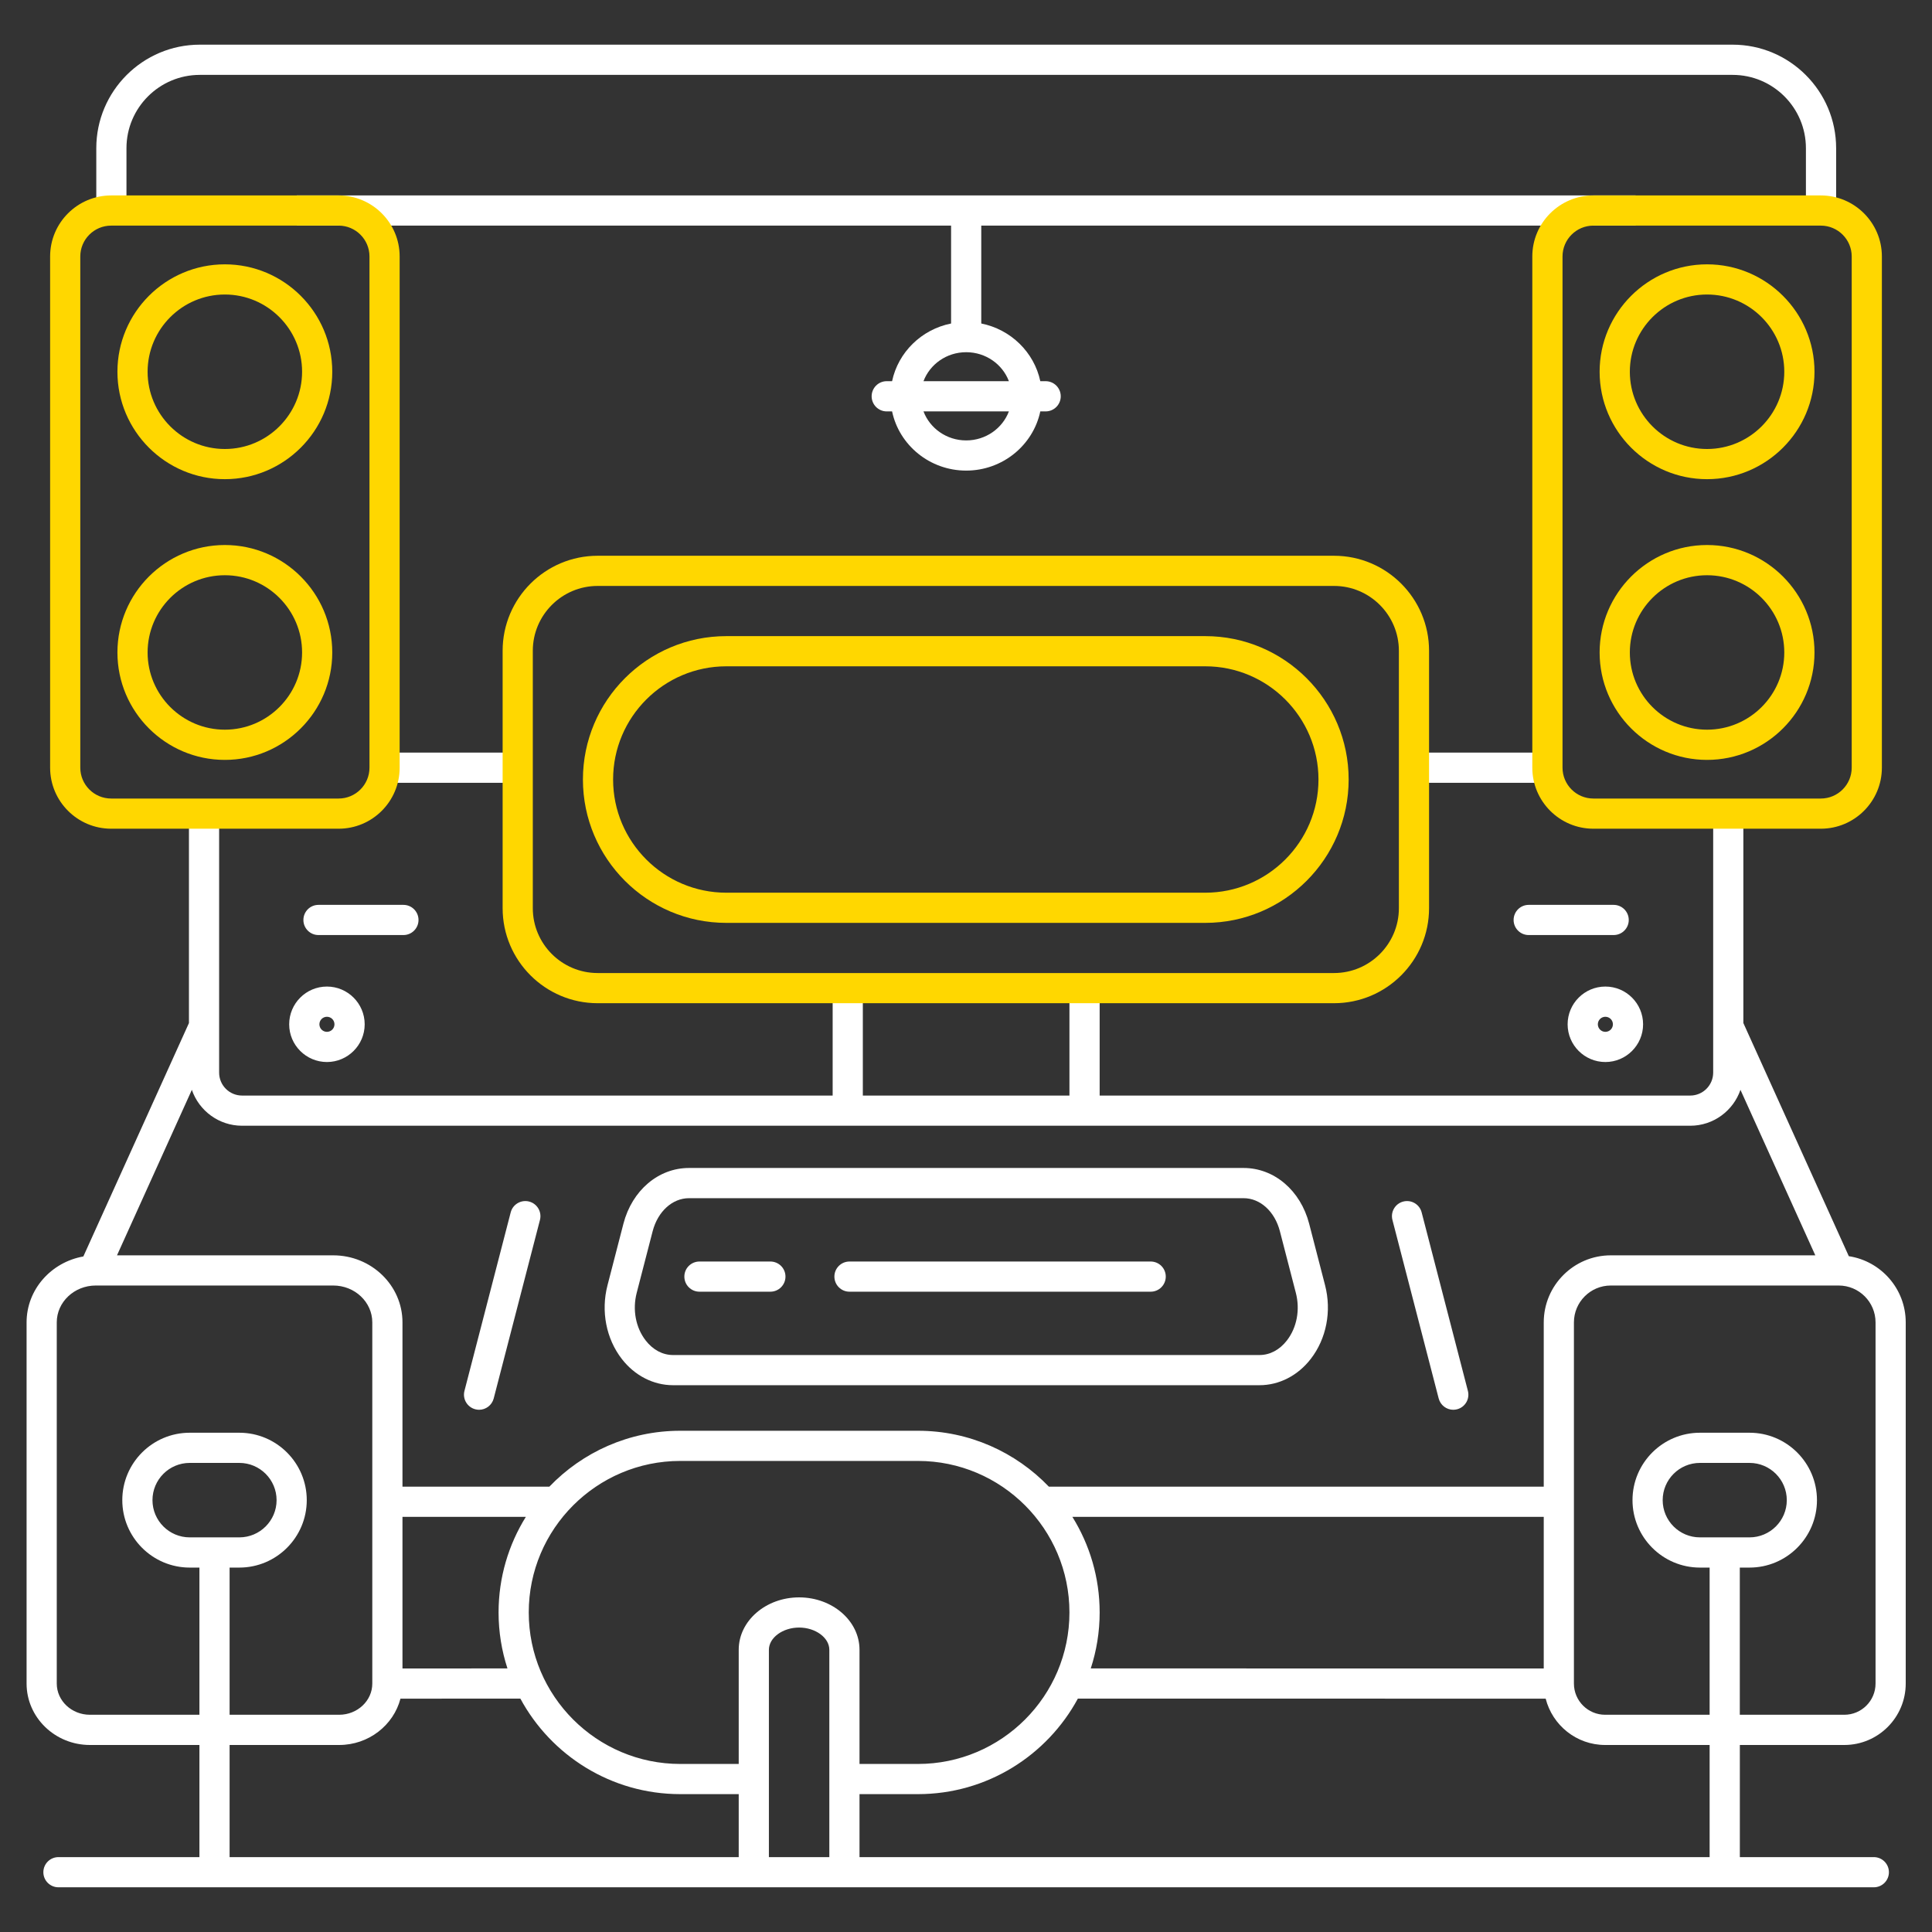
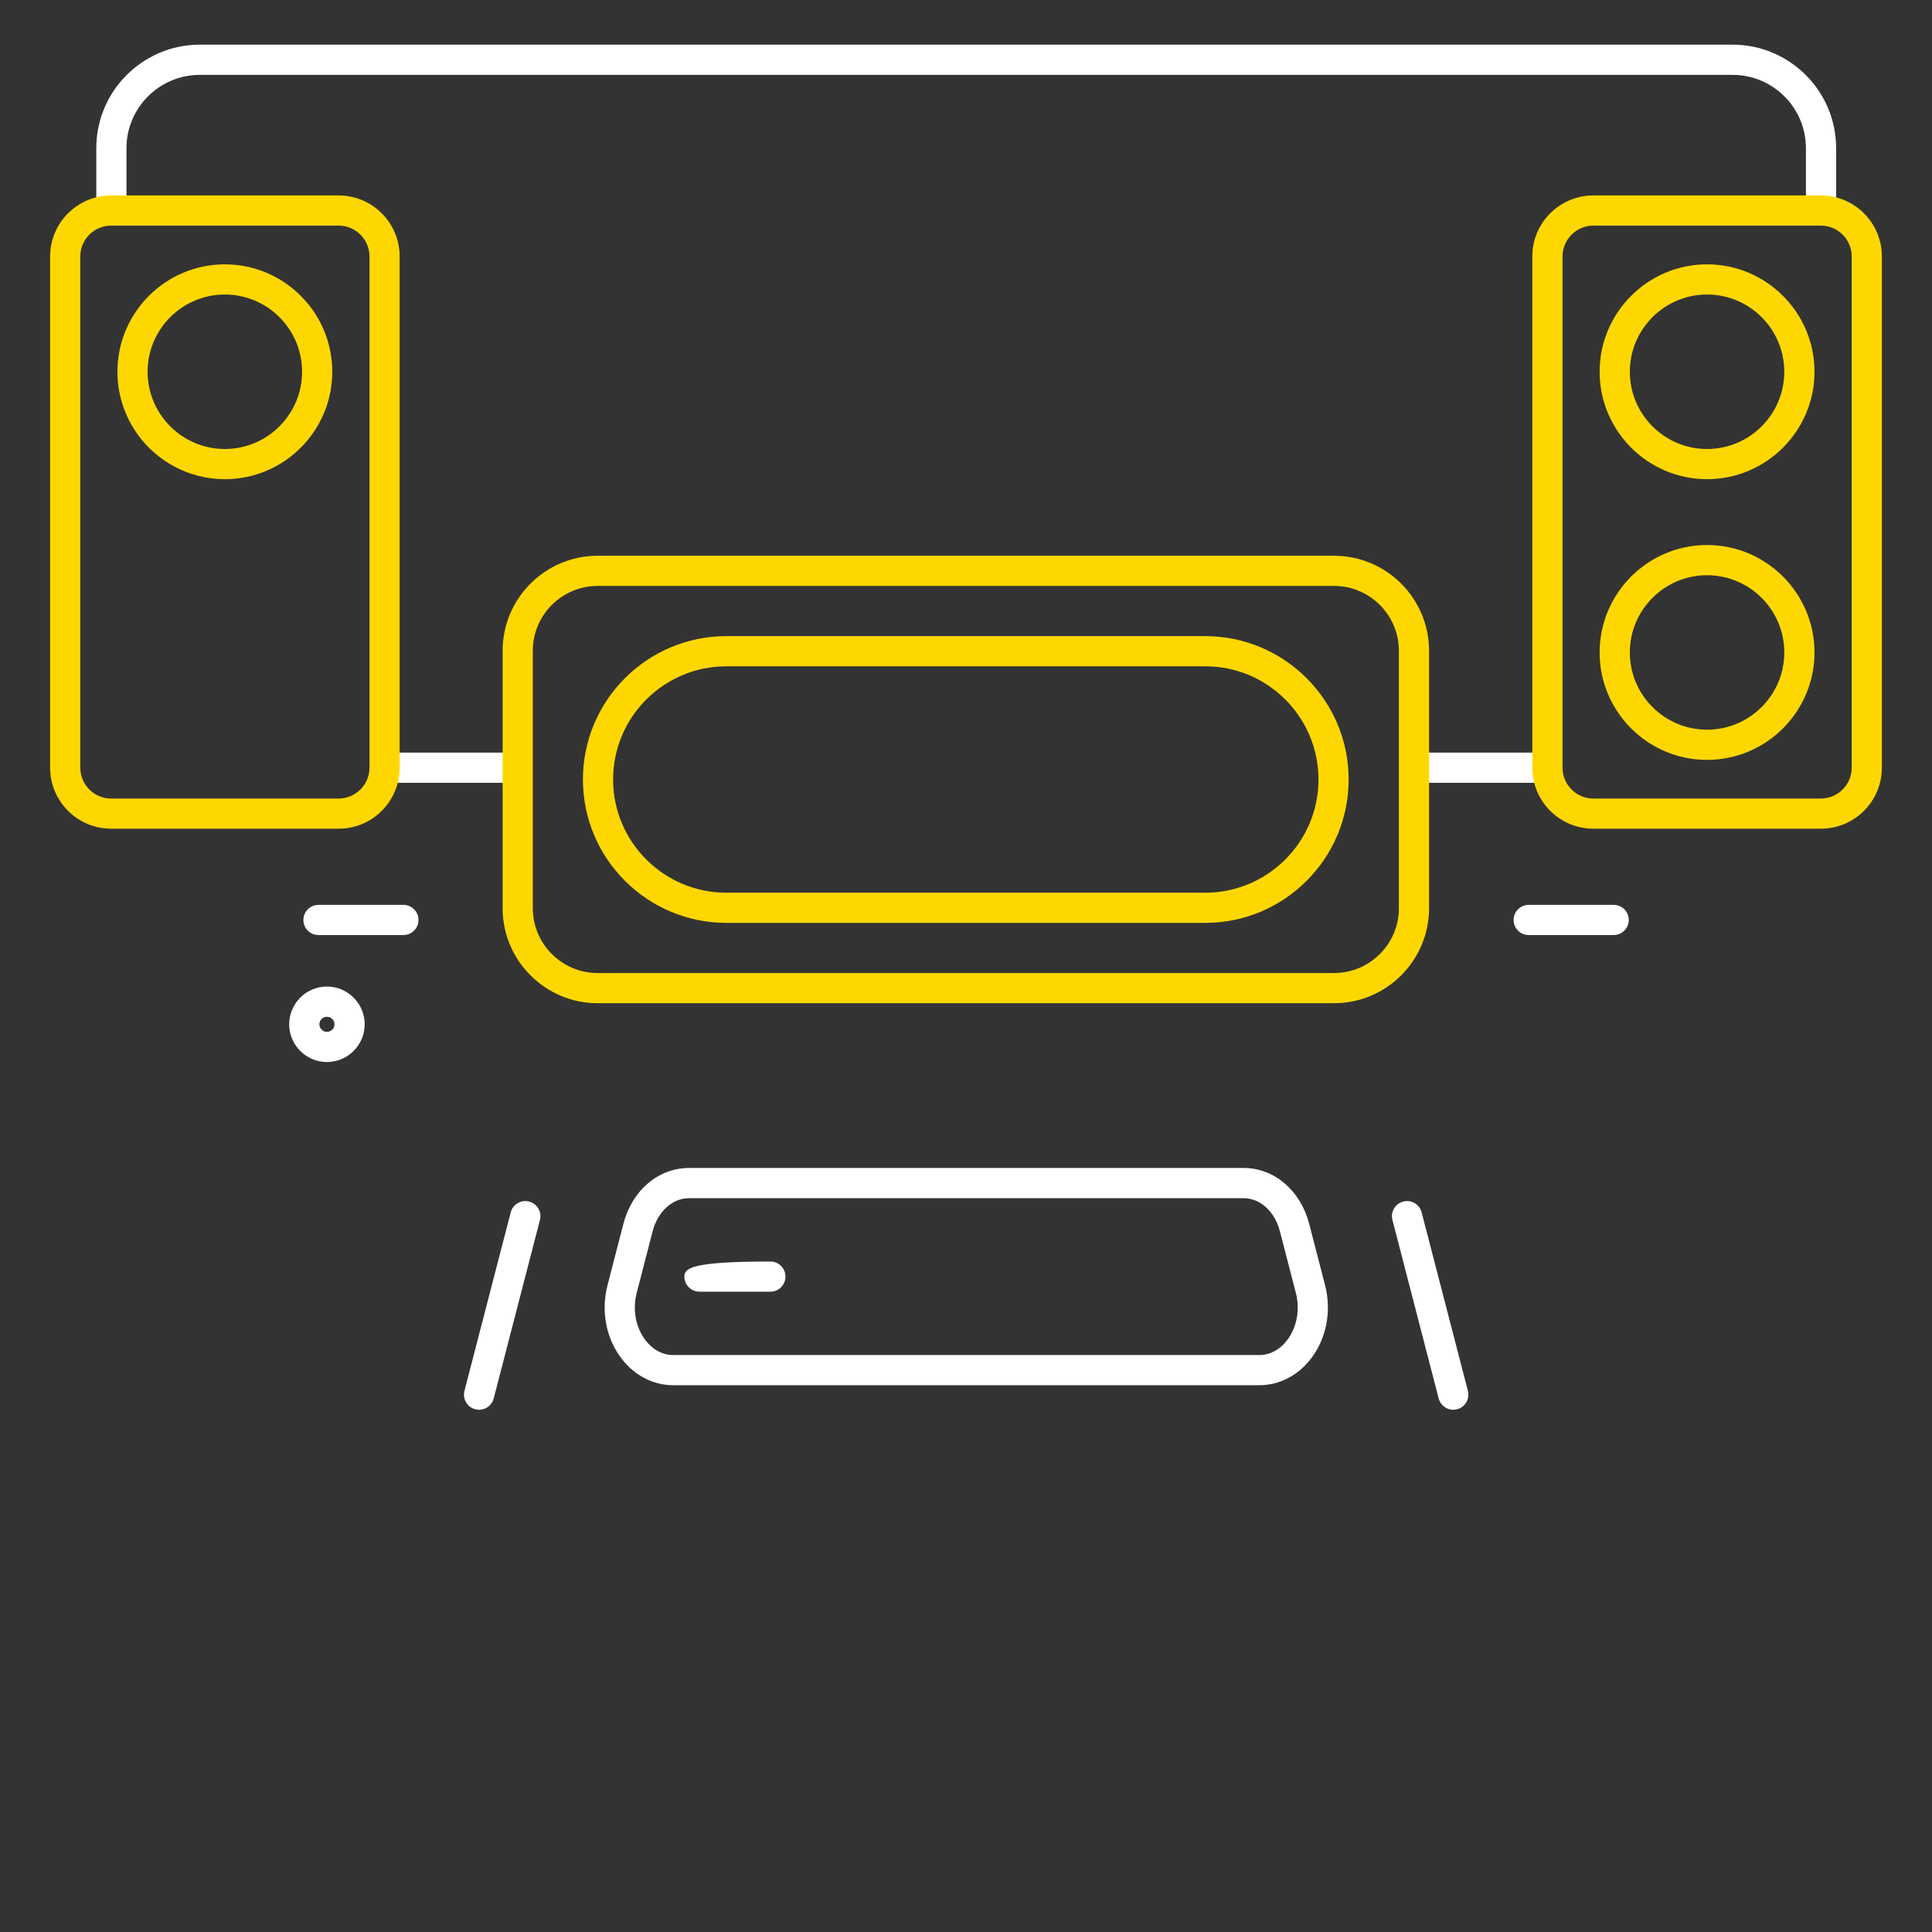
<svg xmlns="http://www.w3.org/2000/svg" width="50" height="50" viewBox="0 0 50 50" fill="none">
  <rect x="0" y="0" width="50" height="50" fill="#333333" stroke="none" />
  <g id="fi_8839853">
    <g id="Group">
      <path id="Vector" d="M31.192 16.463H18.797C16.75 16.463 15.086 18.127 15.086 20.174C15.086 22.22 16.75 23.884 18.797 23.884H31.192C33.238 23.884 34.903 22.22 34.903 20.173C34.903 18.127 33.238 16.463 31.192 16.463ZM31.192 23.103H18.797C17.181 23.103 15.867 21.789 15.867 20.173C15.867 18.558 17.181 17.244 18.797 17.244H31.192C32.808 17.244 34.122 18.558 34.122 20.173C34.122 21.789 32.808 23.103 31.192 23.103Z" fill="#FFD700" />
      <path id="Vector_2" d="M44.178 14.105C42.646 14.105 41.398 15.353 41.398 16.886C41.398 18.419 42.646 19.666 44.178 19.666C45.711 19.666 46.959 18.419 46.959 16.886C46.959 15.353 45.711 14.105 44.178 14.105ZM44.178 18.884C43.076 18.884 42.18 17.988 42.18 16.886C42.18 15.783 43.076 14.887 44.178 14.887C45.281 14.887 46.177 15.783 46.177 16.886C46.177 17.988 45.281 18.884 44.178 18.884Z" fill="#FFD700" />
      <path id="Vector_3" d="M44.178 6.841C42.646 6.841 41.398 8.088 41.398 9.621C41.398 11.154 42.646 12.401 44.178 12.401C45.711 12.401 46.959 11.154 46.959 9.621C46.959 8.088 45.711 6.841 44.178 6.841ZM44.178 11.62C43.076 11.62 42.18 10.723 42.18 9.621C42.18 8.519 43.076 7.622 44.178 7.622C45.281 7.622 46.177 8.519 46.177 9.621C46.177 10.723 45.281 11.62 44.178 11.62Z" fill="#FFD700" />
-       <path id="Vector_4" d="M5.819 14.105C4.286 14.105 3.039 15.353 3.039 16.886C3.039 18.419 4.286 19.666 5.819 19.666C7.352 19.666 8.599 18.419 8.599 16.886C8.599 15.353 7.352 14.105 5.819 14.105ZM5.819 18.884C4.717 18.884 3.82 17.988 3.82 16.886C3.82 15.783 4.717 14.887 5.819 14.887C6.921 14.887 7.818 15.783 7.818 16.886C7.818 17.988 6.921 18.884 5.819 18.884Z" fill="#FFD700" />
      <path id="Vector_5" d="M5.819 6.841C4.286 6.841 3.039 8.088 3.039 9.621C3.039 11.154 4.286 12.401 5.819 12.401C7.352 12.401 8.599 11.154 8.599 9.621C8.599 8.088 7.352 6.841 5.819 6.841ZM5.819 11.62C4.717 11.62 3.82 10.723 3.82 9.621C3.82 8.519 4.717 7.622 5.819 7.622C6.921 7.622 7.818 8.519 7.818 9.621C7.818 10.723 6.921 11.62 5.819 11.62Z" fill="#FFD700" />
    </g>
    <g id="Group_2">
      <path id="Vector_6" d="M9.961 19.477H13.41V20.259H9.961V19.477Z" fill="white" />
      <path id="Vector_7" d="M36.602 19.477H40.05V20.259H36.602V19.477Z" fill="white" />
-       <path id="Vector_8" d="M42.33 5.839V5.058H7.68V5.839H24.614V8.372C23.849 8.525 23.245 9.116 23.087 9.865H22.948C22.733 9.865 22.558 10.04 22.558 10.256C22.558 10.472 22.733 10.647 22.948 10.647H23.087C23.271 11.52 24.061 12.179 25.005 12.179C25.948 12.179 26.738 11.52 26.923 10.647H27.061C27.277 10.647 27.452 10.472 27.452 10.256C27.452 10.04 27.277 9.865 27.061 9.865H26.923C26.764 9.116 26.16 8.525 25.395 8.372V5.839H42.33ZM25.005 11.398C24.497 11.398 24.065 11.084 23.9 10.647H26.11C25.945 11.084 25.512 11.398 25.005 11.398ZM26.11 9.865H23.9C24.065 9.428 24.497 9.115 25.005 9.115C25.512 9.115 25.945 9.428 26.11 9.865H26.11Z" fill="white" />
      <path id="Vector_9" d="M47.519 5.448V3.835C47.519 2.358 46.317 1.156 44.84 1.156H5.171C3.694 1.156 2.492 2.358 2.492 3.835V5.448H3.273V3.835C3.273 2.789 4.125 1.938 5.171 1.938H44.84C45.886 1.938 46.737 2.789 46.737 3.835V5.448H47.519H47.519Z" fill="white" />
      <path id="Vector_10" d="M10.831 23.809C10.831 23.593 10.656 23.418 10.441 23.418H8.242C8.026 23.418 7.852 23.593 7.852 23.809C7.852 24.024 8.026 24.199 8.242 24.199H10.441C10.656 24.199 10.831 24.024 10.831 23.809Z" fill="white" />
      <path id="Vector_11" d="M7.484 26.509C7.484 27.047 7.922 27.485 8.461 27.485C8.999 27.485 9.438 27.047 9.438 26.509C9.438 25.97 8.999 25.532 8.461 25.532C7.922 25.532 7.484 25.97 7.484 26.509ZM8.656 26.509C8.656 26.616 8.569 26.704 8.461 26.704C8.353 26.704 8.266 26.616 8.266 26.509C8.266 26.401 8.353 26.314 8.461 26.314C8.569 26.314 8.656 26.401 8.656 26.509Z" fill="white" />
      <path id="Vector_12" d="M39.562 24.199H41.761C41.977 24.199 42.152 24.024 42.152 23.809C42.152 23.593 41.977 23.418 41.761 23.418H39.562C39.347 23.418 39.172 23.593 39.172 23.809C39.172 24.024 39.347 24.199 39.562 24.199Z" fill="white" />
-       <path id="Vector_13" d="M41.547 27.485C42.085 27.485 42.523 27.047 42.523 26.509C42.523 25.97 42.085 25.532 41.547 25.532C41.008 25.532 40.57 25.97 40.57 26.509C40.57 27.047 41.008 27.485 41.547 27.485ZM41.547 26.314C41.655 26.314 41.742 26.401 41.742 26.509C41.742 26.616 41.655 26.704 41.547 26.704C41.439 26.704 41.352 26.616 41.352 26.509C41.352 26.401 41.439 26.314 41.547 26.314Z" fill="white" />
-       <path id="Vector_14" d="M47.847 32.51L45.118 26.476V21.057H44.337V27.759C44.337 28.086 44.07 28.353 43.743 28.353H28.459V25.572H27.677V28.353H22.33V25.572H21.549V28.353H6.265C5.937 28.353 5.671 28.087 5.671 27.759V21.057H4.89V26.476L2.157 32.517C1.323 32.665 0.688 33.373 0.688 34.223V43.57C0.688 44.447 1.423 45.16 2.327 45.16H5.161V48.062H1.513C1.297 48.062 1.122 48.237 1.122 48.453C1.122 48.668 1.297 48.843 1.513 48.843H48.495C48.71 48.843 48.885 48.668 48.885 48.453C48.885 48.237 48.71 48.062 48.495 48.062H45.027V45.16H47.731C48.607 45.16 49.32 44.447 49.32 43.57V34.223C49.32 33.355 48.68 32.637 47.847 32.51V32.51ZM6.265 29.134H43.743C44.345 29.134 44.857 28.745 45.043 28.205L46.98 32.488H41.687C40.73 32.488 39.952 33.266 39.952 34.223V38.475H27.145C26.289 37.584 25.087 37.028 23.757 37.028H17.605C16.275 37.028 15.073 37.584 14.217 38.475H10.416V34.223C10.416 33.266 9.612 32.488 8.624 32.488H3.028L4.965 28.205C5.151 28.745 5.663 29.134 6.265 29.134ZM39.952 43.18L28.229 43.179C28.378 42.722 28.459 42.236 28.459 41.73C28.459 40.823 28.2 39.976 27.753 39.256H39.952V43.18V43.18ZM21.463 48.062H19.899V42.696C19.899 42.384 20.257 42.121 20.681 42.121C21.105 42.121 21.463 42.384 21.463 42.696V48.062ZM20.681 41.34C19.819 41.34 19.118 41.948 19.118 42.696V45.651H17.605C15.443 45.651 13.684 43.892 13.684 41.73C13.684 39.568 15.443 37.809 17.605 37.809H23.757C25.919 37.809 27.677 39.568 27.677 41.73C27.677 43.892 25.919 45.651 23.757 45.651H22.244V42.696C22.244 41.948 21.543 41.34 20.681 41.34ZM10.416 39.256H13.609C13.162 39.975 12.903 40.823 12.903 41.73C12.903 42.236 12.984 42.722 13.133 43.179L10.416 43.18V39.256ZM2.327 44.378C1.854 44.378 1.469 44.016 1.469 43.57V34.223C1.469 33.697 1.922 33.269 2.479 33.269H8.624C9.182 33.269 9.635 33.697 9.635 34.223V43.57C9.635 44.016 9.25 44.378 8.776 44.378H5.942V40.569H6.194C7.156 40.569 7.939 39.786 7.939 38.824C7.939 37.861 7.156 37.079 6.194 37.079H4.91C3.947 37.079 3.165 37.861 3.165 38.824C3.165 39.786 3.947 40.569 4.91 40.569H5.161V44.378H2.327ZM4.91 39.787C4.378 39.787 3.946 39.355 3.946 38.824C3.946 38.292 4.378 37.86 4.91 37.86H6.194C6.725 37.86 7.158 38.292 7.158 38.824C7.158 39.355 6.725 39.787 6.194 39.787H4.91ZM5.942 45.16H8.777C9.541 45.16 10.184 44.649 10.364 43.961L13.467 43.96C14.262 45.431 15.819 46.432 17.605 46.432H19.118V48.062H5.942V45.16L5.942 45.16ZM44.245 48.062H22.244V46.432H23.757C25.543 46.432 27.099 45.431 27.895 43.96L40.002 43.961C40.177 44.649 40.8 45.16 41.541 45.16H44.245V48.062L44.245 48.062ZM48.539 43.57C48.539 44.016 48.176 44.378 47.731 44.378H45.026V40.569H45.278C46.24 40.569 47.023 39.786 47.023 38.824C47.023 37.861 46.24 37.079 45.278 37.079H43.994C43.032 37.079 42.249 37.861 42.249 38.824C42.249 39.786 43.032 40.569 43.994 40.569H44.245V44.378H41.541C41.095 44.378 40.733 44.016 40.733 43.57V34.223C40.733 33.697 41.161 33.269 41.687 33.269H47.585C48.111 33.269 48.539 33.697 48.539 34.223V43.57H48.539ZM43.994 39.787C43.462 39.787 43.03 39.355 43.03 38.824C43.03 38.292 43.462 37.86 43.994 37.86H45.278C45.809 37.86 46.242 38.292 46.242 38.824C46.242 39.355 45.809 39.787 45.278 39.787H43.994Z" fill="white" />
      <path id="Vector_15" d="M17.418 35.849H32.596C33.105 35.849 33.588 35.601 33.922 35.169C34.328 34.646 34.466 33.933 34.293 33.263L33.881 31.67C33.657 30.807 32.975 30.227 32.184 30.227H17.831C17.039 30.227 16.358 30.807 16.134 31.67L15.722 33.263C15.548 33.933 15.687 34.646 16.092 35.169C16.426 35.601 16.91 35.849 17.418 35.849ZM16.478 33.458L16.89 31.866C17.023 31.353 17.401 31.009 17.831 31.009H32.184C32.614 31.009 32.992 31.353 33.124 31.866L33.536 33.458C33.65 33.896 33.563 34.357 33.305 34.691C33.117 34.934 32.865 35.068 32.596 35.068H17.418C17.149 35.068 16.898 34.934 16.71 34.691C16.451 34.357 16.365 33.896 16.478 33.458Z" fill="white" />
-       <path id="Vector_16" d="M21.984 33.429H29.78C29.995 33.429 30.17 33.254 30.17 33.038C30.17 32.822 29.995 32.648 29.78 32.648H21.984C21.769 32.648 21.594 32.822 21.594 33.038C21.594 33.254 21.769 33.429 21.984 33.429Z" fill="white" />
-       <path id="Vector_17" d="M18.102 33.429H19.937C20.153 33.429 20.328 33.254 20.328 33.038C20.328 32.822 20.153 32.648 19.937 32.648H18.102C17.886 32.648 17.711 32.822 17.711 33.038C17.711 33.254 17.886 33.429 18.102 33.429Z" fill="white" />
+       <path id="Vector_17" d="M18.102 33.429H19.937C20.153 33.429 20.328 33.254 20.328 33.038C20.328 32.822 20.153 32.648 19.937 32.648C17.886 32.648 17.711 32.822 17.711 33.038C17.711 33.254 17.886 33.429 18.102 33.429Z" fill="white" />
      <path id="Vector_18" d="M12.301 36.472C12.333 36.48 12.366 36.485 12.399 36.485C12.572 36.485 12.731 36.368 12.777 36.192L13.974 31.572C14.028 31.363 13.902 31.15 13.694 31.096C13.485 31.042 13.271 31.167 13.217 31.376L12.02 35.996C11.966 36.205 12.092 36.418 12.301 36.472Z" fill="white" />
      <path id="Vector_19" d="M37.233 36.192C37.279 36.368 37.437 36.485 37.611 36.485C37.643 36.485 37.676 36.48 37.709 36.472C37.918 36.418 38.043 36.205 37.989 35.996L36.792 31.376C36.738 31.167 36.525 31.042 36.316 31.096C36.107 31.15 35.982 31.363 36.036 31.572L37.233 36.192Z" fill="white" />
    </g>
    <g id="Group_3">
      <path id="Vector_20" d="M34.525 14.383H15.467C14.111 14.383 13.008 15.486 13.008 16.842V23.504C13.008 24.86 14.111 25.963 15.467 25.963H34.525C35.881 25.963 36.984 24.86 36.984 23.504V16.842C36.984 15.486 35.881 14.383 34.525 14.383ZM36.203 23.504C36.203 24.429 35.45 25.182 34.525 25.182H15.467C14.542 25.182 13.789 24.429 13.789 23.504V16.842C13.789 15.917 14.542 15.164 15.467 15.164H34.525C35.45 15.164 36.203 15.917 36.203 16.842V23.504Z" fill="#FFD700" />
      <path id="Vector_21" d="M47.123 5.058H41.236C40.365 5.058 39.656 5.766 39.656 6.637V19.867C39.656 20.738 40.365 21.447 41.236 21.447H47.123C47.994 21.447 48.703 20.739 48.703 19.867V6.637C48.703 5.766 47.994 5.058 47.123 5.058ZM47.922 19.867C47.922 20.308 47.563 20.666 47.123 20.666H41.236C40.796 20.666 40.438 20.308 40.438 19.867V6.637C40.438 6.197 40.796 5.839 41.236 5.839H47.123C47.563 5.839 47.922 6.197 47.922 6.637V19.867V19.867Z" fill="#FFD700" />
      <path id="Vector_22" d="M8.764 5.058H2.877C2.006 5.058 1.297 5.766 1.297 6.637V19.867C1.297 20.738 2.005 21.447 2.877 21.447H8.764C9.635 21.447 10.343 20.739 10.343 19.867V6.637C10.343 5.766 9.635 5.058 8.764 5.058ZM9.562 19.867C9.562 20.308 9.204 20.666 8.764 20.666H2.877C2.436 20.666 2.078 20.308 2.078 19.867V6.637C2.078 6.197 2.436 5.839 2.877 5.839H8.764C9.204 5.839 9.562 6.197 9.562 6.637V19.867V19.867Z" fill="#FFD700" />
    </g>
  </g>
</svg>